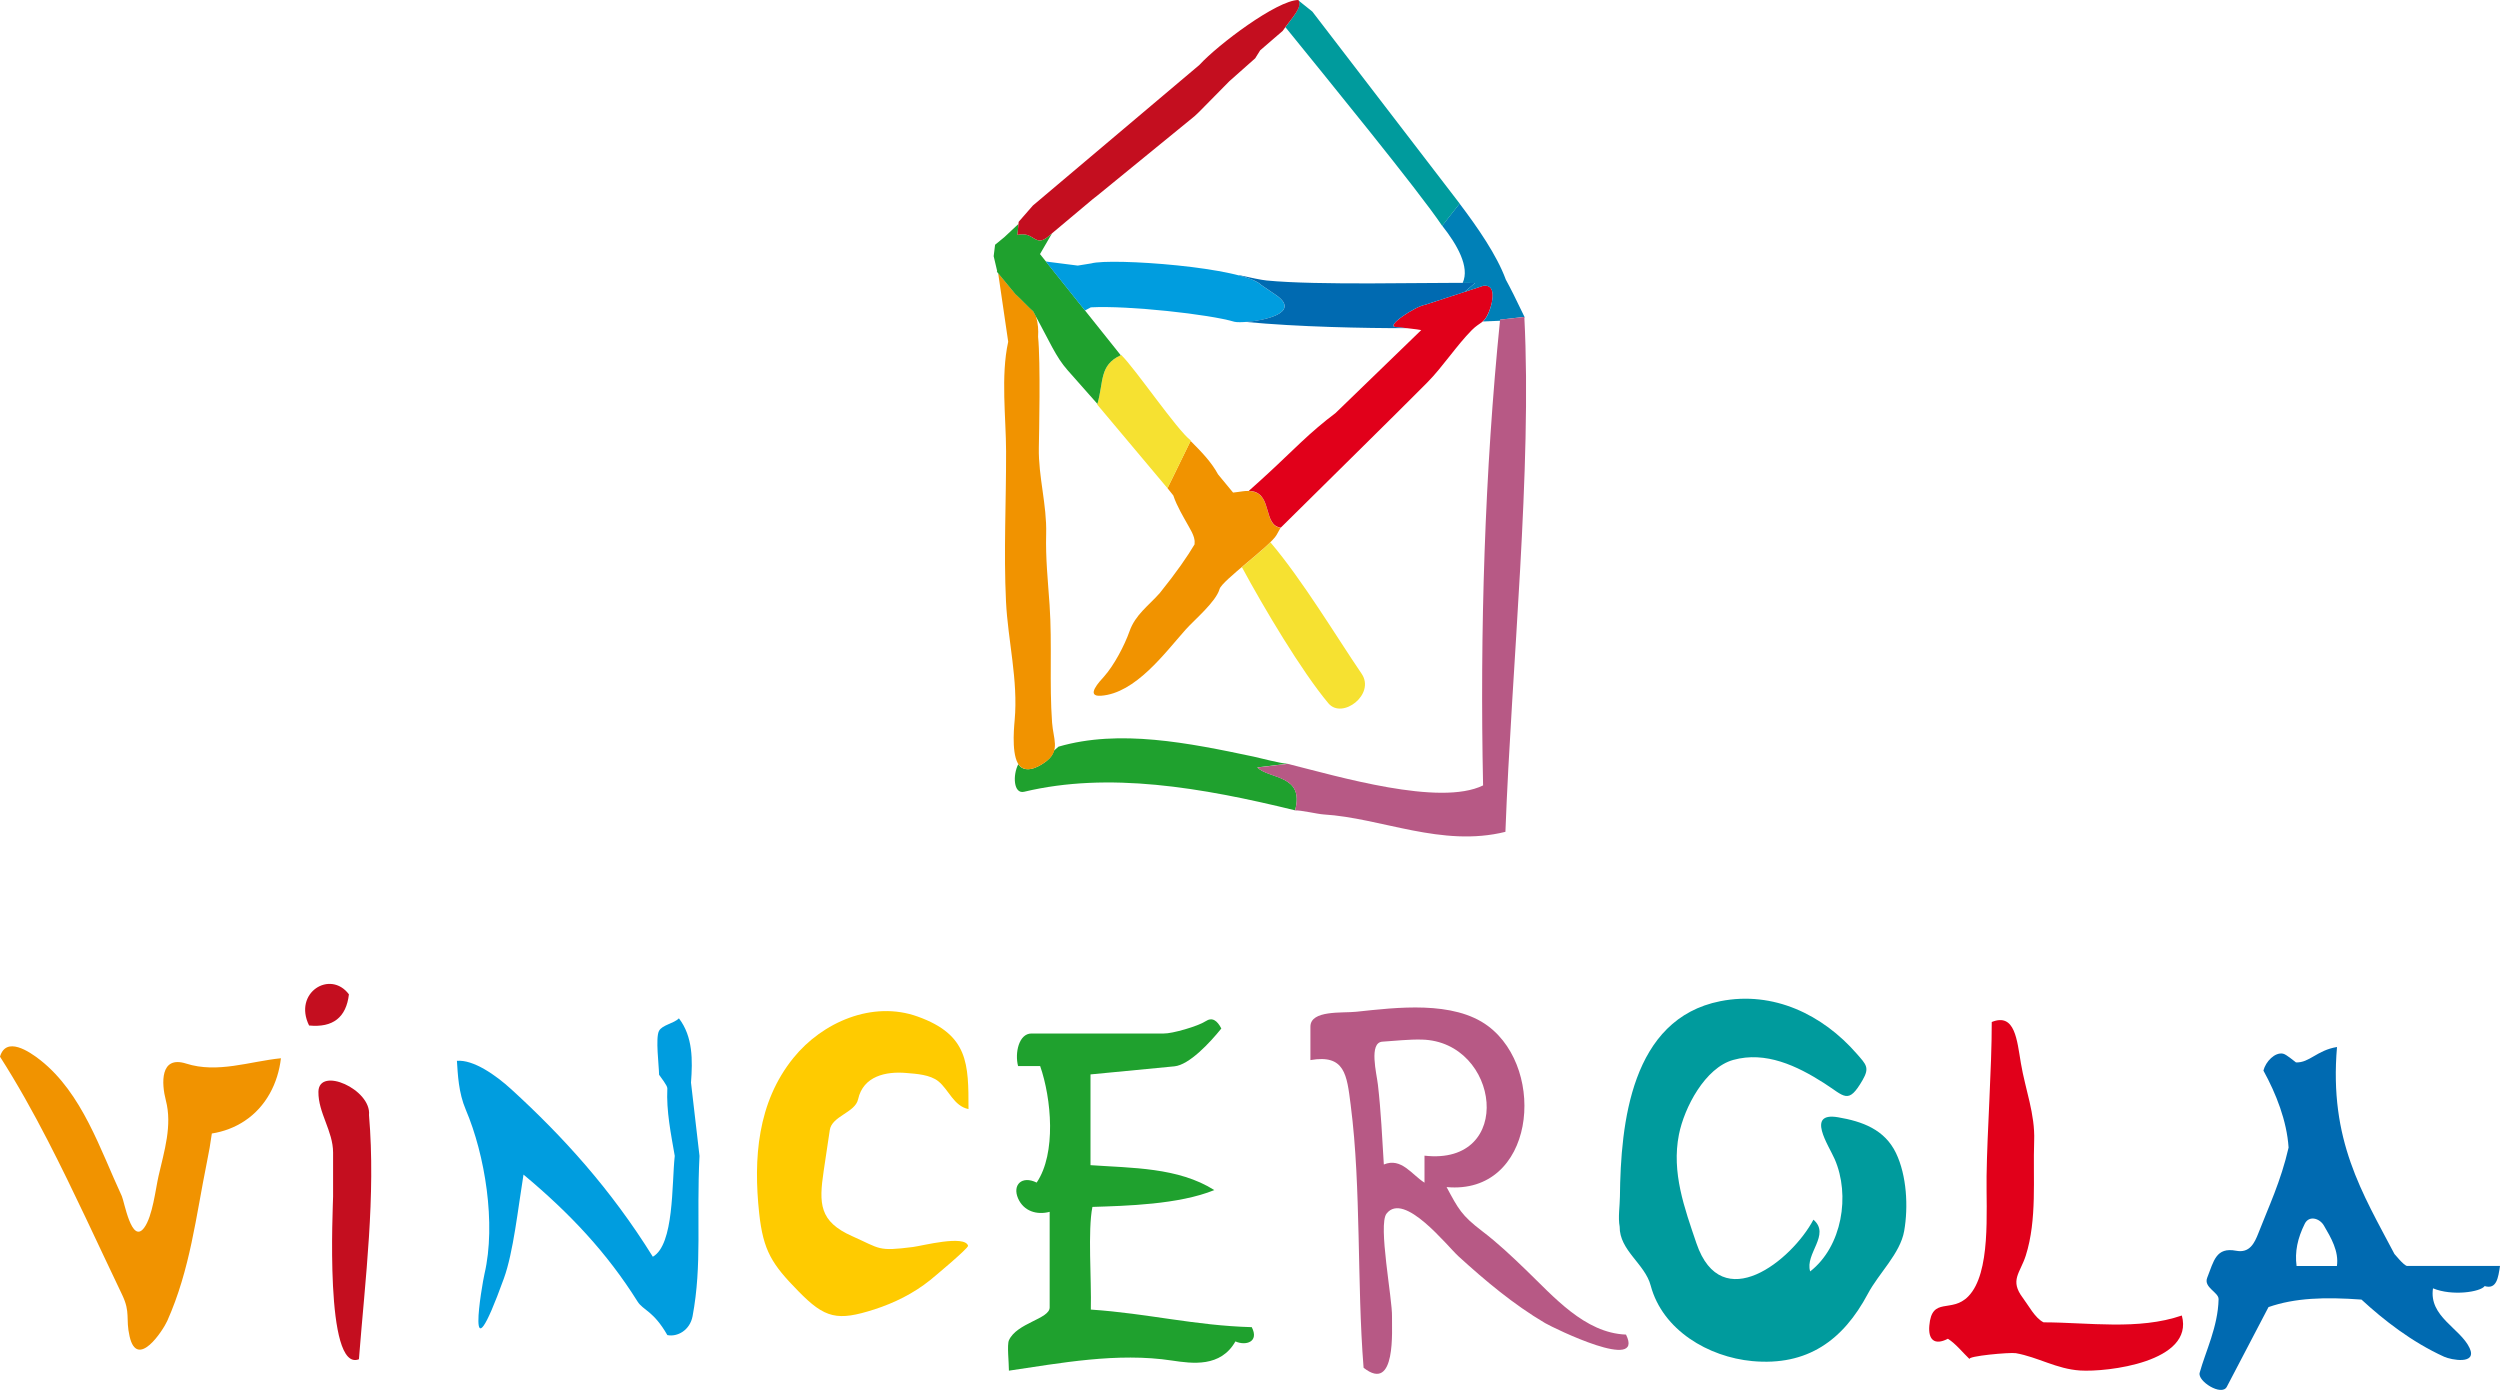
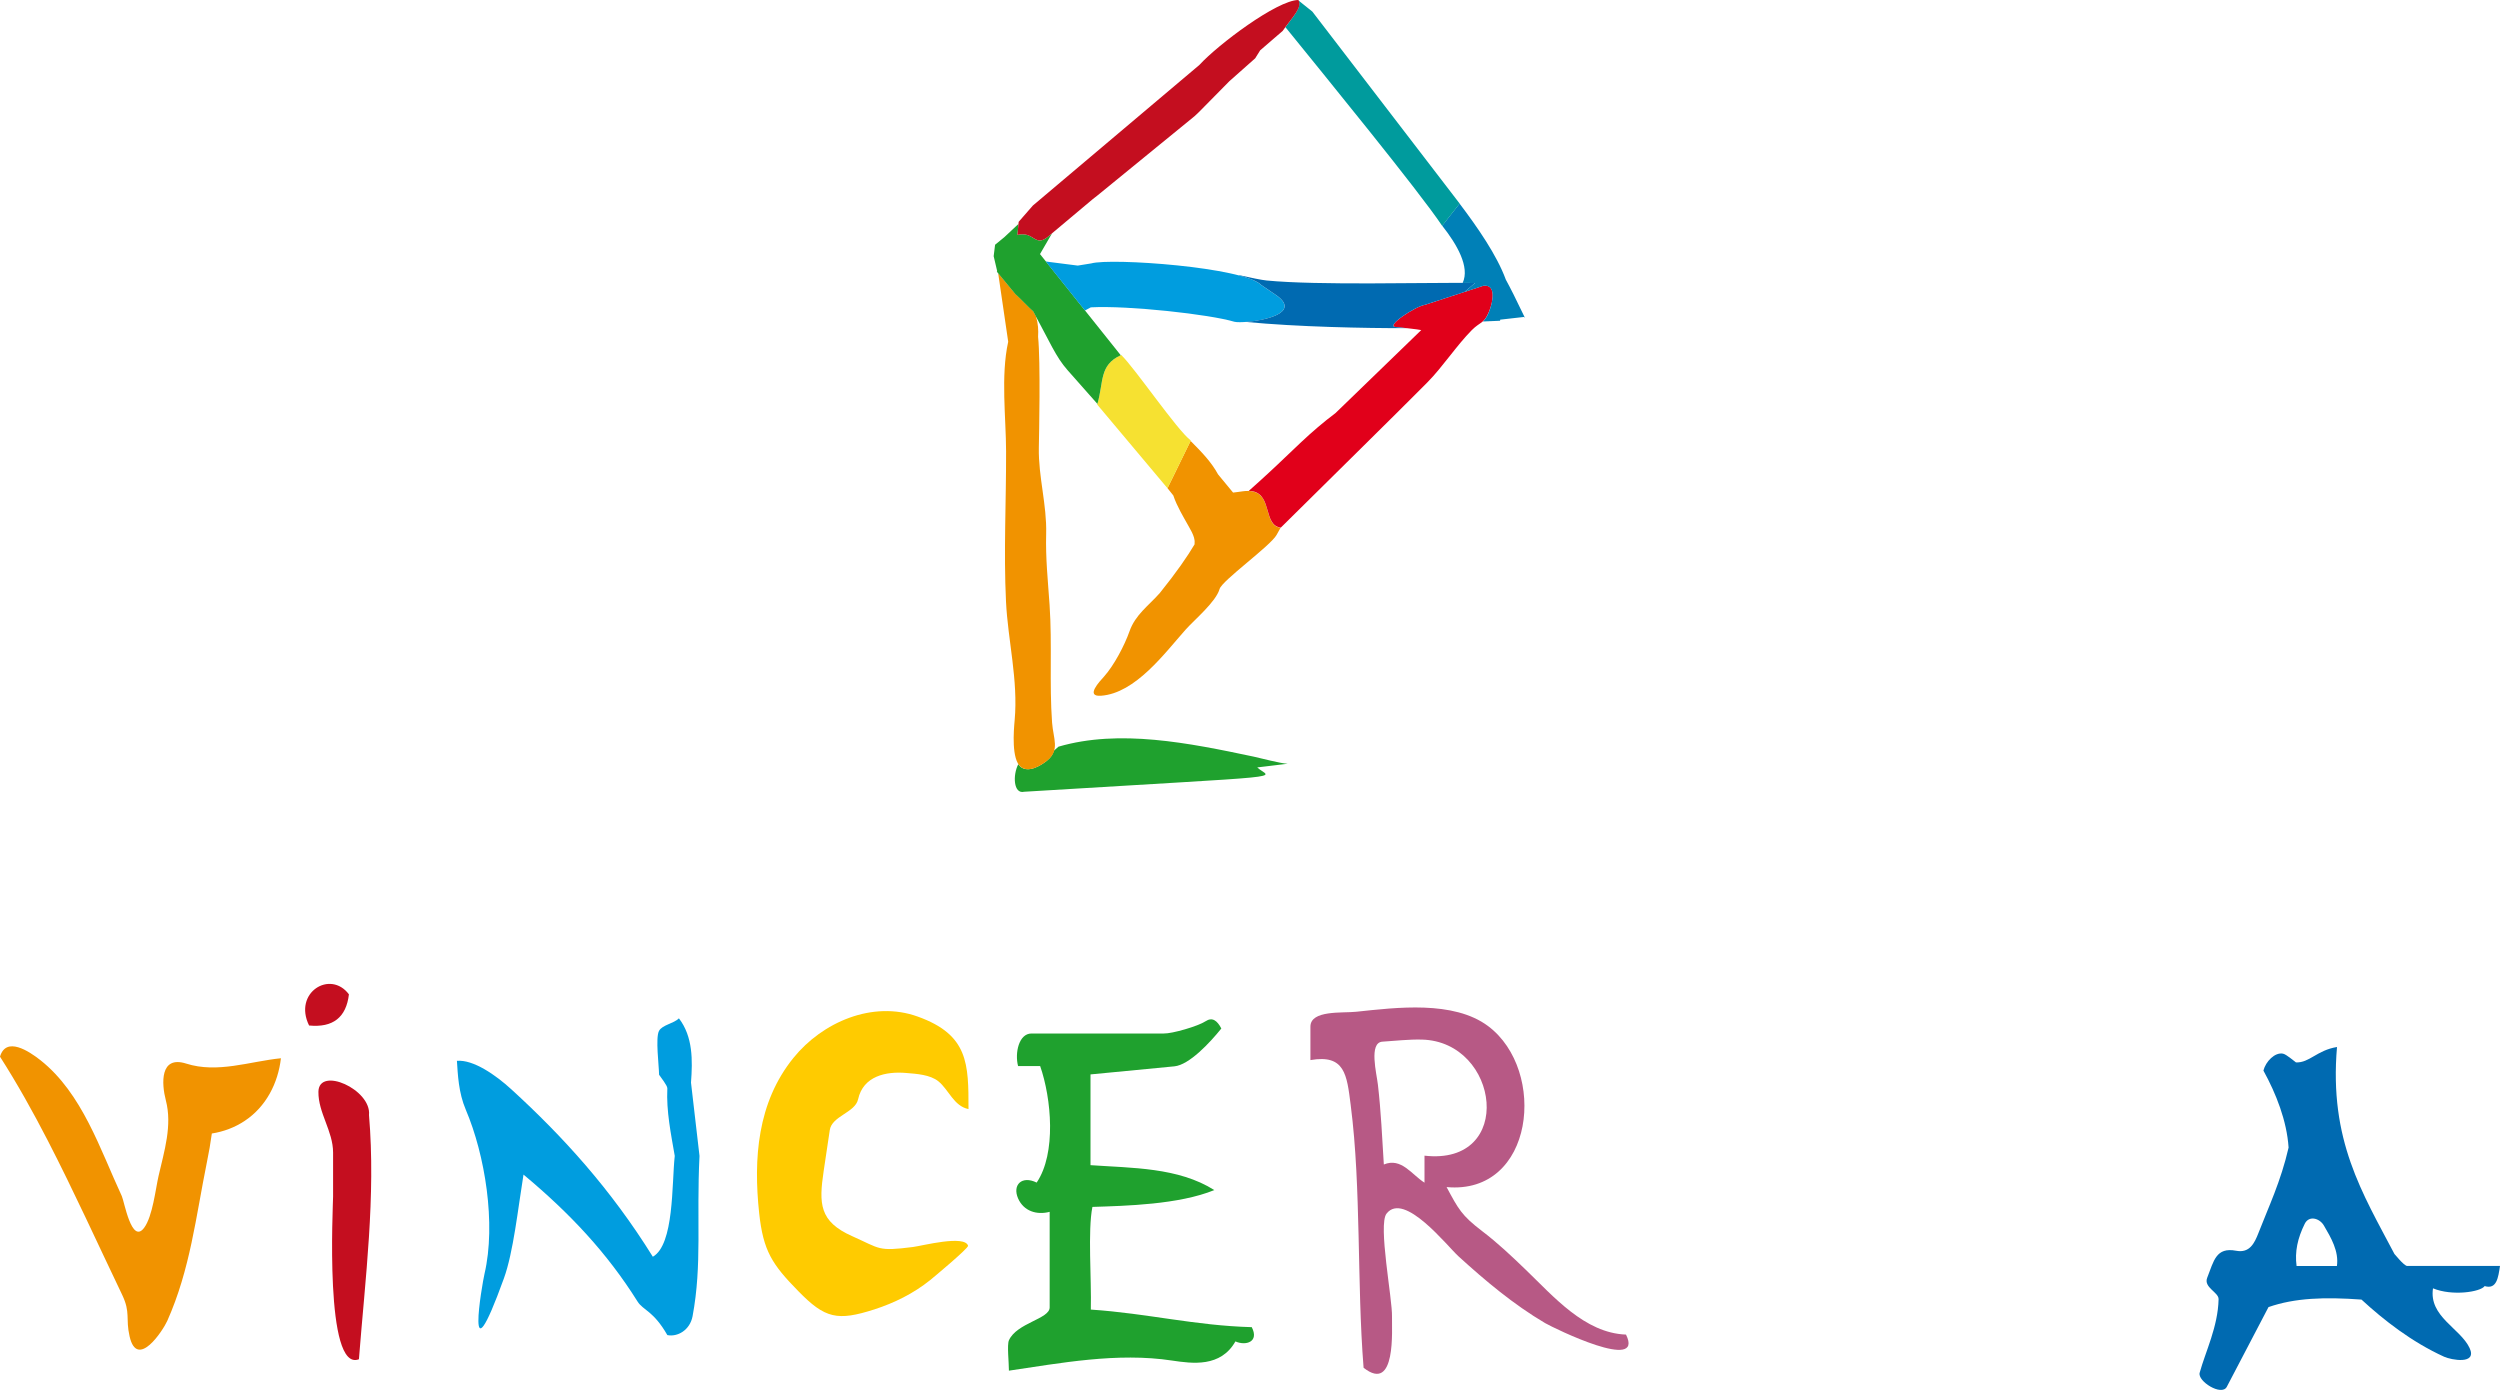
<svg xmlns="http://www.w3.org/2000/svg" viewBox="0 0 300 166.81">
  <path fill="#C40E1F" d="M41.87,119.32c-2.23-2.98-6.72-0.2-4.78,3.74C39.95,123.34,41.55,122.09,41.87,119.32" />
  <path fill="#1FA12E" d="M144.67,122.55c0.79-0.52,1.38-0.11,1.89,0.87c-1.38,1.72-3.86,4.37-5.63,4.54l-10.07,0.97v10.89  c4.95,0.35,10.52,0.25,14.86,2.99c-4.28,1.74-10.59,1.89-14.63,2.02c-0.57,2.86-0.1,8.6-0.19,12.32c6.83,0.46,12.46,1.92,19.31,2.11  c0.92,1.77-0.71,2.27-1.96,1.71c-1.77,3.13-5.17,2.66-7.58,2.3c-6.61-1.01-13.51,0.32-19.6,1.21c0-1.02-0.24-3.09,0-3.64  c0.94-2.1,4.89-2.56,4.89-3.95v-11.47c-1.55,0.41-3.12-0.08-3.79-1.61c-0.71-1.62,0.45-2.78,2.23-1.9  c2.38-3.51,1.77-10.1,0.42-13.98h-2.65c-0.41-1.55,0.08-3.91,1.61-3.91h15.87C140.64,124.05,143.76,123.15,144.67,122.55z" />
-   <path fill="#009B9D" d="M206.45,120.14c6.35-1.25,12.26,1.6,16.37,6.32c1.12,1.29,1.56,1.64,0.69,3.15  c-1.73,2.99-2.13,1.96-4.63,0.36c-3.24-2.07-7-3.86-10.89-2.78c-3.38,0.94-5.88,5.72-6.52,8.96c-0.9,4.55,0.66,8.8,2.1,13.04  c3.02,8.87,11.47,2.03,14.04-2.83c2.1,1.8-1.05,4.08-0.39,6.21c3.84-3,4.83-9.14,2.94-13.48c-0.71-1.63-3.49-5.68,0.4-5.02  c2.93,0.5,5.6,1.47,6.96,4.3c1.29,2.69,1.49,6.45,0.98,9.35c-0.47,2.7-3.07,5.1-4.35,7.52c-2.98,5.6-7.27,8.7-13.88,8.09  c-5.25-0.49-10.76-3.7-12.19-9.07c-0.69-2.61-3.75-4.2-3.72-7.06c-0.21-1.1,0.02-2.49,0.03-3.61  C194.48,134.81,195.72,122.26,206.45,120.14" />
  <path fill="#F19300" d="M22.34,127.63c-3.17-1.01-2.96,2.42-2.44,4.41c0.79,3.01-0.19,6.1-0.87,9.06c-0.36,1.56-0.71,4.85-1.73,6.23  c-1.51,2.05-2.39-3.18-2.68-3.79c-2.6-5.59-4.74-12.34-9.77-16.32c-1.37-1.08-4.12-2.9-4.85-0.42c2.08,3.25,3.96,6.63,5.73,10.06  c3.14,6.09,5.97,12.34,8.93,18.52c1.03,2.16,0.39,2.8,0.89,4.98c0.91,4.03,4-0.69,4.52-1.85c2.76-6.19,3.43-12.49,4.76-19.06  c0.24-1.14,0.43-2.28,0.59-3.43c1.41-0.22,2.77-0.73,3.95-1.52c2.55-1.69,4-4.52,4.34-7.51C29.95,127.37,26.1,128.83,22.34,127.63" />
  <path fill="#C40E1F" d="M44.28,133.81c0.32-3.07-6.03-5.9-6.07-2.79c-0.03,2.52,1.76,4.71,1.76,7.29c0,1.76,0,3.52,0,5.28  c0,1.02-1.06,21.15,3.1,19.52C43.83,153.4,45.11,143.55,44.28,133.81" />
-   <path fill="#E1001A" d="M261.82,157.86c-5.19,1.79-11.21,0.83-16.59,0.82c-1.02-0.49-1.84-2.08-2.48-2.92  c-1.62-2.14-0.34-2.96,0.34-5.08c1.38-4.34,0.85-9.29,1.01-13.78c0.12-3.22-1.06-6.15-1.59-9.3c-0.47-2.77-0.7-6.1-3.5-4.96  c0.01,5.52-0.55,13.08-0.62,18.49c-0.06,4.22,0.55,11.65-2.21,14.45c-2.02,2.05-4.36-0.05-4.66,3.49c-0.15,1.66,0.59,2.43,2.23,1.58  c0.95,0.6,1.79,1.67,2.61,2.45c-0.39-0.37,4.83-0.84,5.54-0.72c2.68,0.48,4.89,1.9,7.72,2.08  C252.79,164.67,263.35,163.46,261.82,157.86" />
  <path fill="#009DDF" d="M83.94,138.71l-1.02-8.8c0.2-2.67,0.24-5.51-1.45-7.71c-0.62,0.63-2,0.78-2.39,1.51  c-0.44,0.83,0,4.19,0.01,5.26c0.18,0.29,1.01,1.29,0.99,1.64c-0.13,2.74,0.43,5.42,0.89,8.1c-0.37,3.39-0.06,10.64-2.63,12.1  c-5.04-8.11-10.81-14.46-16.99-20.1c-1.87-1.71-4.55-3.58-6.52-3.41c0.11,1.61,0.18,3.8,1.07,5.88c2.29,5.38,3.65,13.64,2.24,19.68  c-0.28,1.18-2.45,13.77,2.33,0.54c1.13-3.11,1.69-8.39,2.35-12.45c5.56,4.64,10.01,9.37,13.69,15.24c0.65,1.04,1.91,1.11,3.57,4.02  c1.2,0.25,2.71-0.57,3.03-2.27C84.27,151.7,83.56,146.44,83.94,138.71z" />
  <path fill="#006AB1" d="M288.88,151.92c-0.42,0-1.63-1.59-1.53-1.41c-3.88-7.38-7.87-13.67-6.91-24.87  c-2.41,0.39-3.3,1.91-4.92,1.85c-0.29-0.2-1.14-0.96-1.56-1.05c-0.96-0.2-2.08,0.94-2.35,2.03c1.52,2.76,2.81,6.03,3.02,9.24  c-0.92,4.04-2.42,7.16-3.62,10.26c-0.47,1.2-1.05,2.43-2.67,2.12c-2.43-0.46-2.68,1.22-3.48,3.25c-0.45,1.16,1.39,1.73,1.37,2.56  c-0.07,3.3-1.57,6.28-2.27,8.83c-0.28,1.01,2.62,2.84,3.25,1.7l5.01-9.58c3.19-1.11,6.76-1.22,11.16-0.9  c2.67,2.46,6.03,5.09,9.92,6.86c0.84,0.38,4,0.99,3.05-1.05c-1.11-2.37-4.91-3.77-4.39-7.16c2.33,0.96,5.71,0.43,6.2-0.27  c1.45,0.44,1.63-1.04,1.84-2.42H288.88z M275.59,151.92c-0.23-1.7,0.12-3.34,0.98-5.07c0.52-1.04,1.79-0.66,2.3,0.22  c0.86,1.46,1.81,3.09,1.56,4.85H275.59z" />
  <path fill="#FFCB00" d="M102.97,131.92c0.61-2.79,3.33-3.38,5.81-3.16c1.21,0.1,2.84,0.2,3.83,1c1.26,1.03,1.84,2.97,3.61,3.33  c0-5.43,0.01-8.91-6.09-11.1c-5.43-1.96-11.46,0.68-14.92,4.96c-4.33,5.35-4.81,12.08-4.11,18.63c0.49,4.53,1.54,6.14,4.7,9.36  c3.21,3.29,4.69,3.61,9.12,2.19c2.41-0.78,4.71-1.92,6.69-3.51c0.35-0.28,4.59-3.81,4.56-4.13c-0.41-1.33-5.46,0-6.61,0.15  c-4.27,0.54-3.86,0.23-7.3-1.3c-3.96-1.76-4-3.9-3.42-7.82c0.24-1.63,0.48-3.26,0.73-4.89C99.8,133.92,102.61,133.53,102.97,131.92" />
  <path fill="#B75985" d="M195.12,160.15c-4.96-0.18-8.72-4.6-12.03-7.78c-1.68-1.62-3.38-3.23-5.24-4.64  c-2.47-1.89-2.84-2.64-4.26-5.28c10.55,0.97,12.1-14,4.98-19.32c-4.15-3.1-11-2.23-15.82-1.72c-1.66,0.18-5.5-0.23-5.5,1.79  c0,1.34,0,2.68,0,4.01c4.14-0.72,4.37,1.75,4.83,5.37c0.67,5.2,0.82,10.46,0.95,15.7c0.13,5.29,0.18,10.58,0.6,15.85  c3.95,3.12,3.37-4.68,3.41-6.12c0.06-2.12-1.69-11.04-0.66-12.37c2.1-2.72,7.26,3.86,8.64,5.12c3.24,2.95,6.61,5.78,10.39,8.01  C186.54,159.42,197.38,164.71,195.12,160.15 M170.94,138.68c0,1.08,0,2.16,0,3.24c-1.52-0.95-2.78-3.06-4.88-2.18  c-0.2-3.2-0.34-6.38-0.71-9.57c-0.15-1.34-1.12-5.06,0.54-5.17c1.58-0.1,3.16-0.29,4.74-0.25  C179.98,124.99,181.85,139.92,170.94,138.68" />
-   <path fill="#1FA12E" d="M150.87,92.09l3.65-0.44c-0.86-0.03-3.25-0.68-4.06-0.85c-7.85-1.66-16.14-3.33-23.44-1.2  c-0.17,0.16-0.36,0.32-0.55,0.48c-0.12,0.42-0.36,0.82-0.85,1.21c-0.75,0.6-2.2,1.47-3.14,0.74c-0.11-0.09-0.2-0.21-0.28-0.34  c-0.69,1.31-0.59,3.63,0.7,3.32c10.11-2.42,21.2-0.54,32.51,2.23C156.57,92.94,152.34,93.52,150.87,92.09z" />
-   <path fill="#F6E131" d="M163.39,80.84c-2.94-4.31-7.1-11.25-10.94-15.76c-0.85,0.83-2.2,1.94-3.42,2.98  c2.62,4.86,7.16,12.5,10.39,16.35C161.08,86.36,165.08,83.32,163.39,80.84z" />
+   <path fill="#1FA12E" d="M150.87,92.09l3.65-0.44c-0.86-0.03-3.25-0.68-4.06-0.85c-7.85-1.66-16.14-3.33-23.44-1.2  c-0.17,0.16-0.36,0.32-0.55,0.48c-0.12,0.42-0.36,0.82-0.85,1.21c-0.75,0.6-2.2,1.47-3.14,0.74c-0.11-0.09-0.2-0.21-0.28-0.34  c-0.69,1.31-0.59,3.63,0.7,3.32C156.57,92.94,152.34,93.52,150.87,92.09z" />
  <path fill="#F19300" d="M150.36,58.98c-0.81-0.18-1.58,0.06-2.39,0.13l-1.33-1.61l-0.47-0.57c-0.83-1.53-2.03-2.74-3.3-4.02  l-2.77,5.67l0.7,0.88c0.41,1.27,1.34,2.79,1.56,3.2c0.35,0.67,1.08,1.69,0.99,2.49c-0.01,0.08-0.01,0.13,0,0.17  c-0.83,1.41-2.17,3.36-4.17,5.84c-1.34,1.52-2.94,2.6-3.64,4.6c-0.6,1.7-1.85,4.07-3.04,5.41c-0.52,0.58-2.32,2.46-0.38,2.32  c4.14-0.3,7.64-5.11,10.16-7.94c1.07-1.2,3.62-3.31,4.07-4.87c0.29-1.01,6.12-5.18,6.84-6.49l0.48-0.86  C151.6,63.07,152.66,59.48,150.36,58.98z" />
  <path fill="#F6E131" d="M134.55,42.6c-2.69,1.18-2.06,3.21-2.89,5.94l8.44,10.05l2.8-5.73C141.25,51.63,136.24,44.24,134.55,42.6z" />
  <path fill="#F19300" d="M126.25,86.72c-0.34-4.7,0.02-9.42-0.3-14.12c-0.2-2.94-0.49-5.59-0.41-8.54c0.09-3.49-0.94-6.85-0.88-10.31  c0.03-1.7,0.22-10.22-0.09-13.34c0.05-0.79,0.01-1.56-0.25-2.44c0,0,0,0,0,0c-0.11-0.21-0.21-0.4-0.33-0.62  c-0.5-0.41-1.62-1.62-2.15-2.08l-2.06-2.49c0.4,2.73,0.8,5.46,1.2,8.2v0.05c-0.9,4.09-0.26,9.1-0.25,13.1  c0.02,5.99-0.3,12.07-0.01,18.05c0.23,4.71,1.47,9.42,1.04,14.23c-0.12,1.29-0.4,4.73,0.74,5.62c0.94,0.73,2.39-0.14,3.14-0.74  C127.22,90.03,126.39,88.63,126.25,86.72z" />
  <path fill="#1FA12E" d="M134.49,42.63l-9.69-12.14l1.45-2.5l-0.52,0.44c-1.56,1.26-1.65-0.72-3.64-0.24l0.13-1.32l-1.7,1.59  l-1.11,0.91l-0.17,1.37l0.42,1.79c0,0,0.01,0,0.01,0c-0.02,0.03-0.03,0.04-0.05,0.07l2.22,2.69c0.53,0.46,1.65,1.66,2.15,2.08  c1.96,3.61,2.71,5.46,4.11,7.04l3.59,4.06C132.46,45.79,131.9,43.81,134.49,42.63z" />
  <path fill="#009DDF" d="M153.21,35.47l-1.87-1.27c-2.09-2.14-17.99-3.27-20.4-2.59l-1.61,0.26l-3.84-0.49l4.7,5.88l0.71-0.38  c4.5-0.24,14.26,0.84,17.22,1.73C149.16,38.9,156.76,38.04,153.21,35.47z" />
  <path fill="#E1001A" d="M178.03,34.28l-7,2.29c-1.24,0.2-4.82,2.6-3.56,2.67c0.31,0.02,2.8,0.29,3.08,0.37l-10.29,9.96  c-1.43,1.07-2.79,2.24-4.1,3.47c-1.3,1.21-2.56,2.46-3.87,3.66c-0.69,0.63-1.68,1.55-2.44,2.21c0.17,0.01,0.34,0.02,0.51,0.05  c2.3,0.5,1.24,4.09,3.33,4.35l-0.02,0.03c5.88-5.83,13.79-13.59,17.64-17.48c1.79-1.81,3.52-4.45,5.31-6.25  c1.02-1.02,1.45-0.74,2.04-2.16C179.21,36.15,179.55,34.11,178.03,34.28z" />
  <path fill="#006AB1" d="M149.48,38.63c6.18,0.6,14.34,0.76,19.33,0.75c-0.62-0.07-1.21-0.13-1.34-0.14  c-1.26-0.07,2.32-2.47,3.56-2.67l4.72-1.54l1.26-1.08c-6.25-0.06-18.78,0.31-25.01-0.29c-0.67-0.07-1.86-0.32-3.25-0.63  c-0.04,0-0.07,0.01-0.11,0.01c1.31,0.34,2.29,0.73,2.71,1.16l1.87,1.27C156.02,37.5,151.87,38.46,149.48,38.63z M173.64,35.05  l-0.02,0.01C173.71,35.01,173.74,34.99,173.64,35.05z" />
  <path fill="#0080B7" d="M175.52,33.95c0.52,0,1.02,0,1.48,0.01l-1.26,1.08l2.28-0.75c1.52-0.17,1.18,1.86,0.64,3.18  c-0.25,0.6-0.47,0.89-0.71,1.11l2.06-0.09c0-0.04,0.01-0.09,0.01-0.13l2.9-0.33c0,0.03,0,0.06,0,0.09l0.06-0.01  c-1.05-2.2-1.78-3.65-2.28-4.55c-1.08-2.95-3.39-6.27-5.55-9.13l-2.09,2.65C174.83,29.32,176.41,32.04,175.52,33.95z" />
-   <path fill="#B75985" d="M182.92,38.03c0.94,18.2-1.53,42.04-2.27,61.79c-7.64,1.9-14.88-1.67-21.84-2.09  c-0.68-0.04-2.7-0.52-3.4-0.48c1.15-4.3-3.07-3.72-4.54-5.15l3.65-0.44c6.02,1.5,18.24,5.14,23.45,2.59  c-0.39-18.41,0.19-37.63,2.04-55.89L182.92,38.03z" />
  <path fill="#009B9D" d="M157.48,1.39l-1.66-1.33c0.39,0.81-0.48,1.71-1.57,3.2c4.68,5.78,16.02,19.66,18.81,23.84l2.1-2.67  L157.48,1.39z" />
  <path fill="#C40E1F" d="M123.94,24.67l-1.7,1.95l-0.15,1.57c1.99-0.48,2.08,1.5,3.64,0.24l5.41-4.54l0.55-0.43l11.66-9.52l0.52-0.49  l3.66-3.71L150.62,7l0.6-0.96l2.7-2.33c1.27-1.81,2.39-2.8,1.89-3.71c-2.56,0.02-9.66,5.36-11.88,7.79L123.94,24.67z" />
</svg>